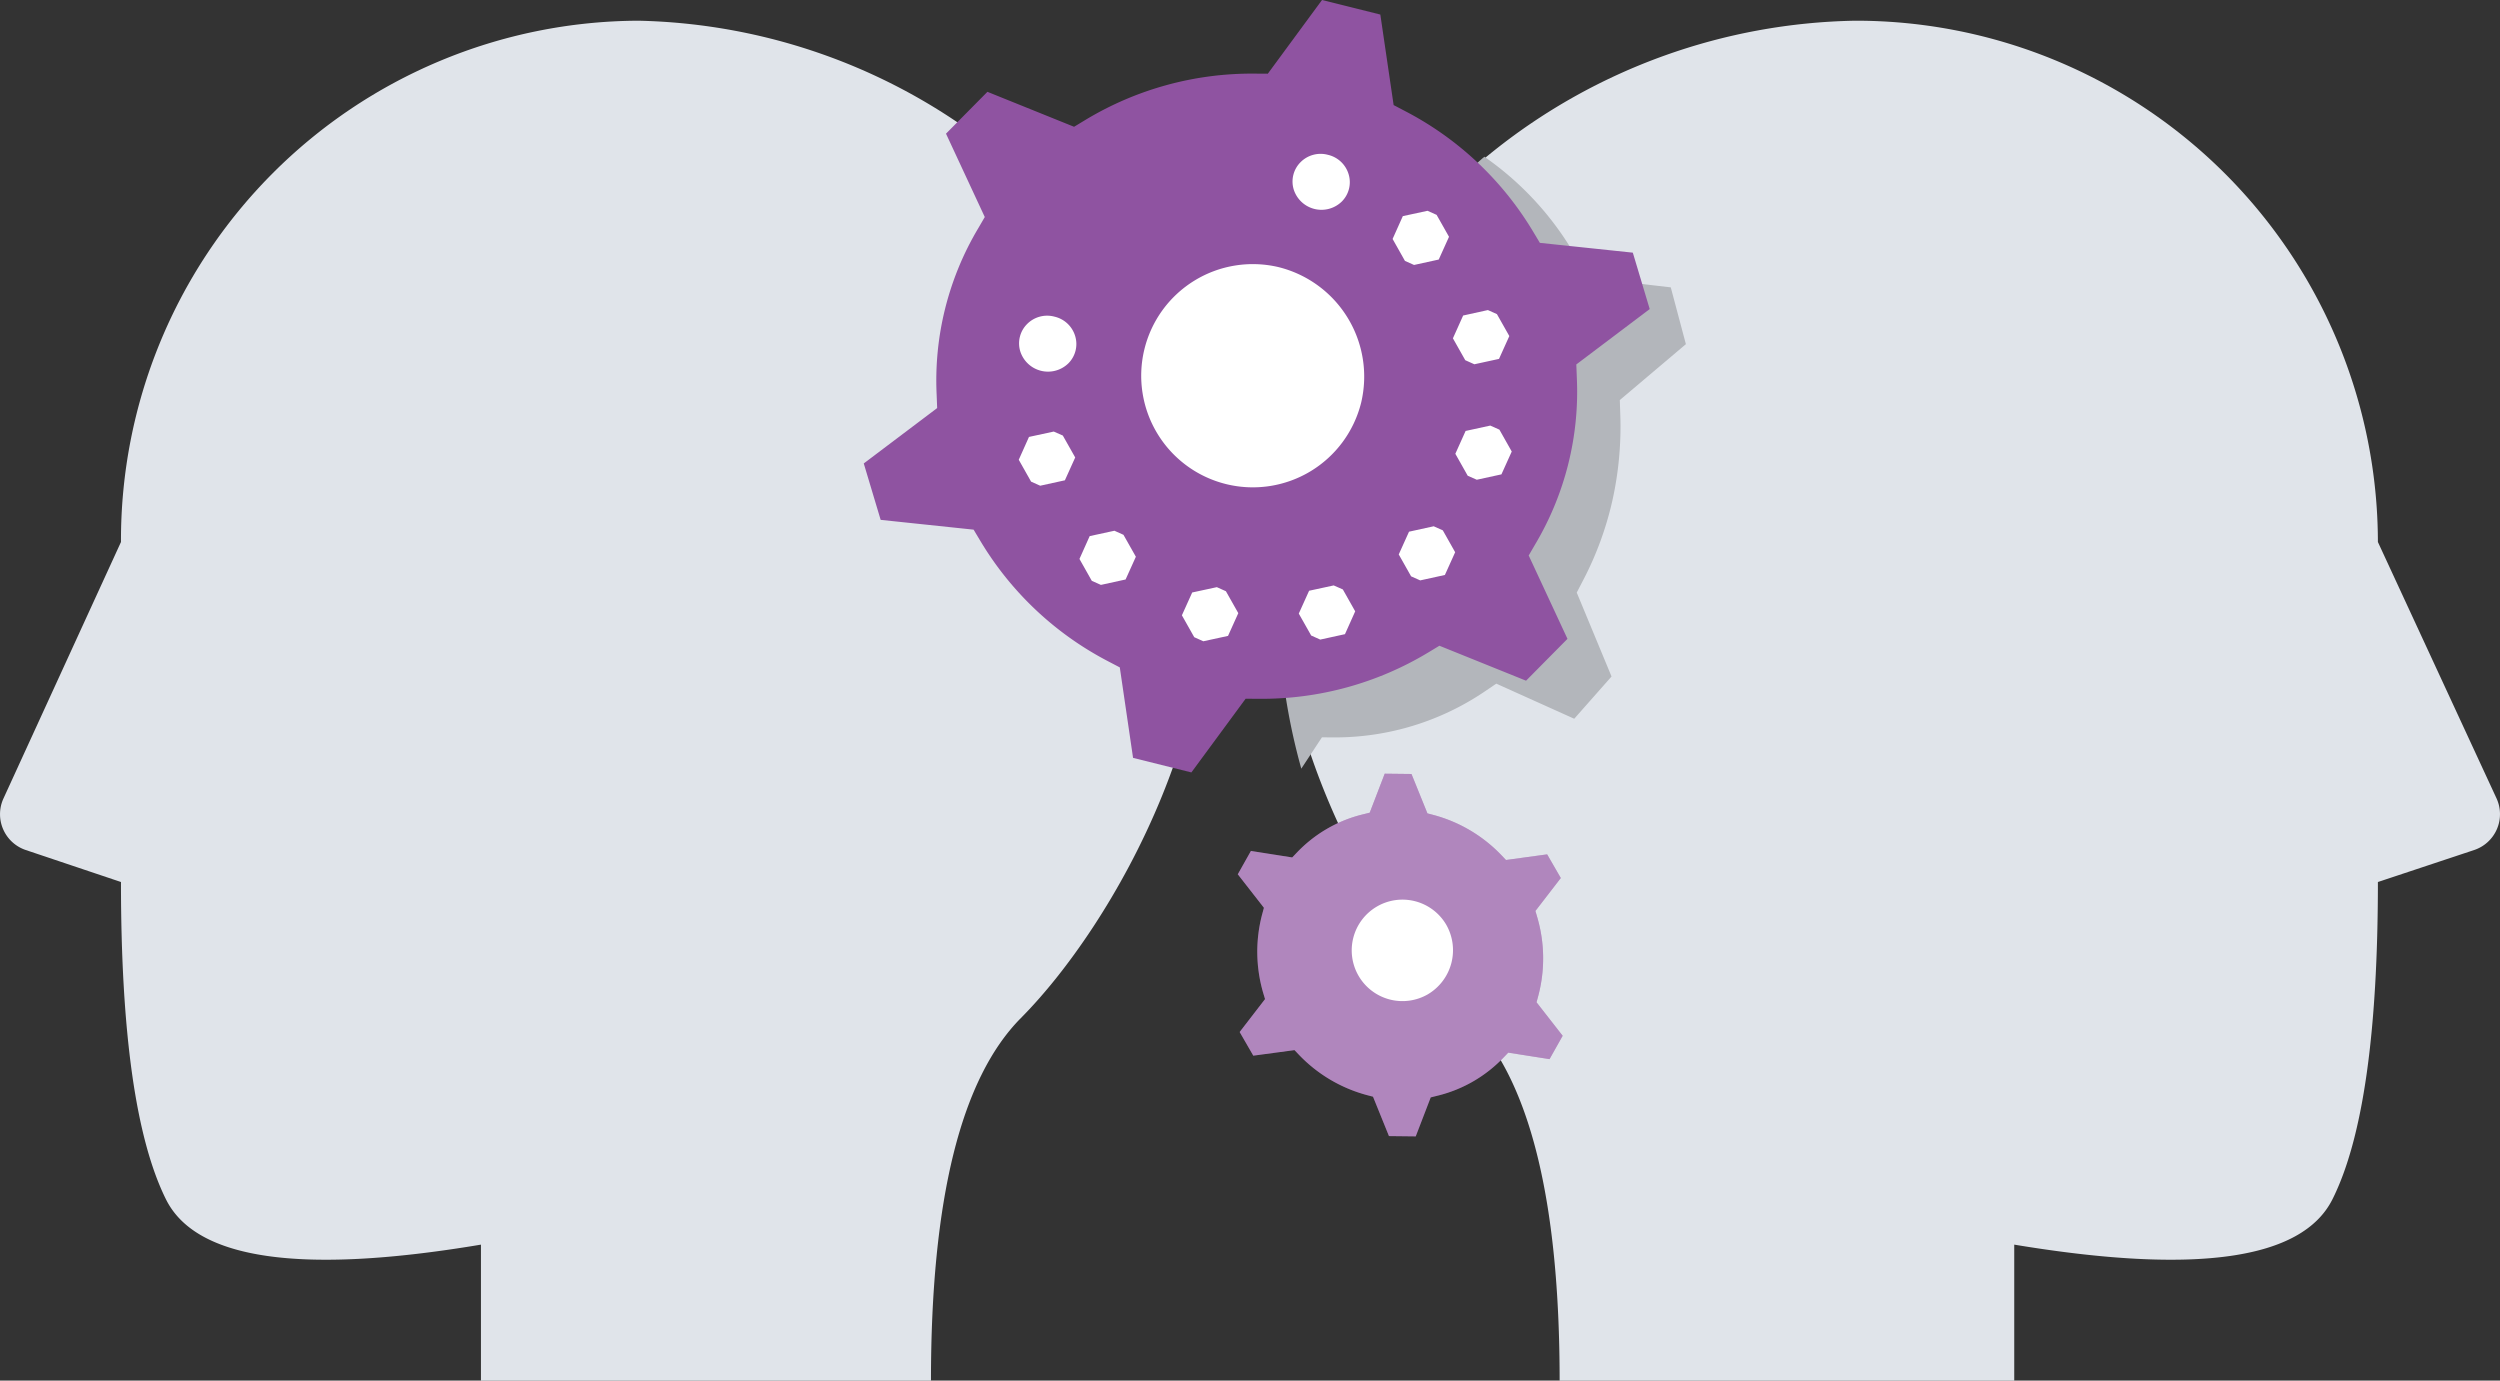
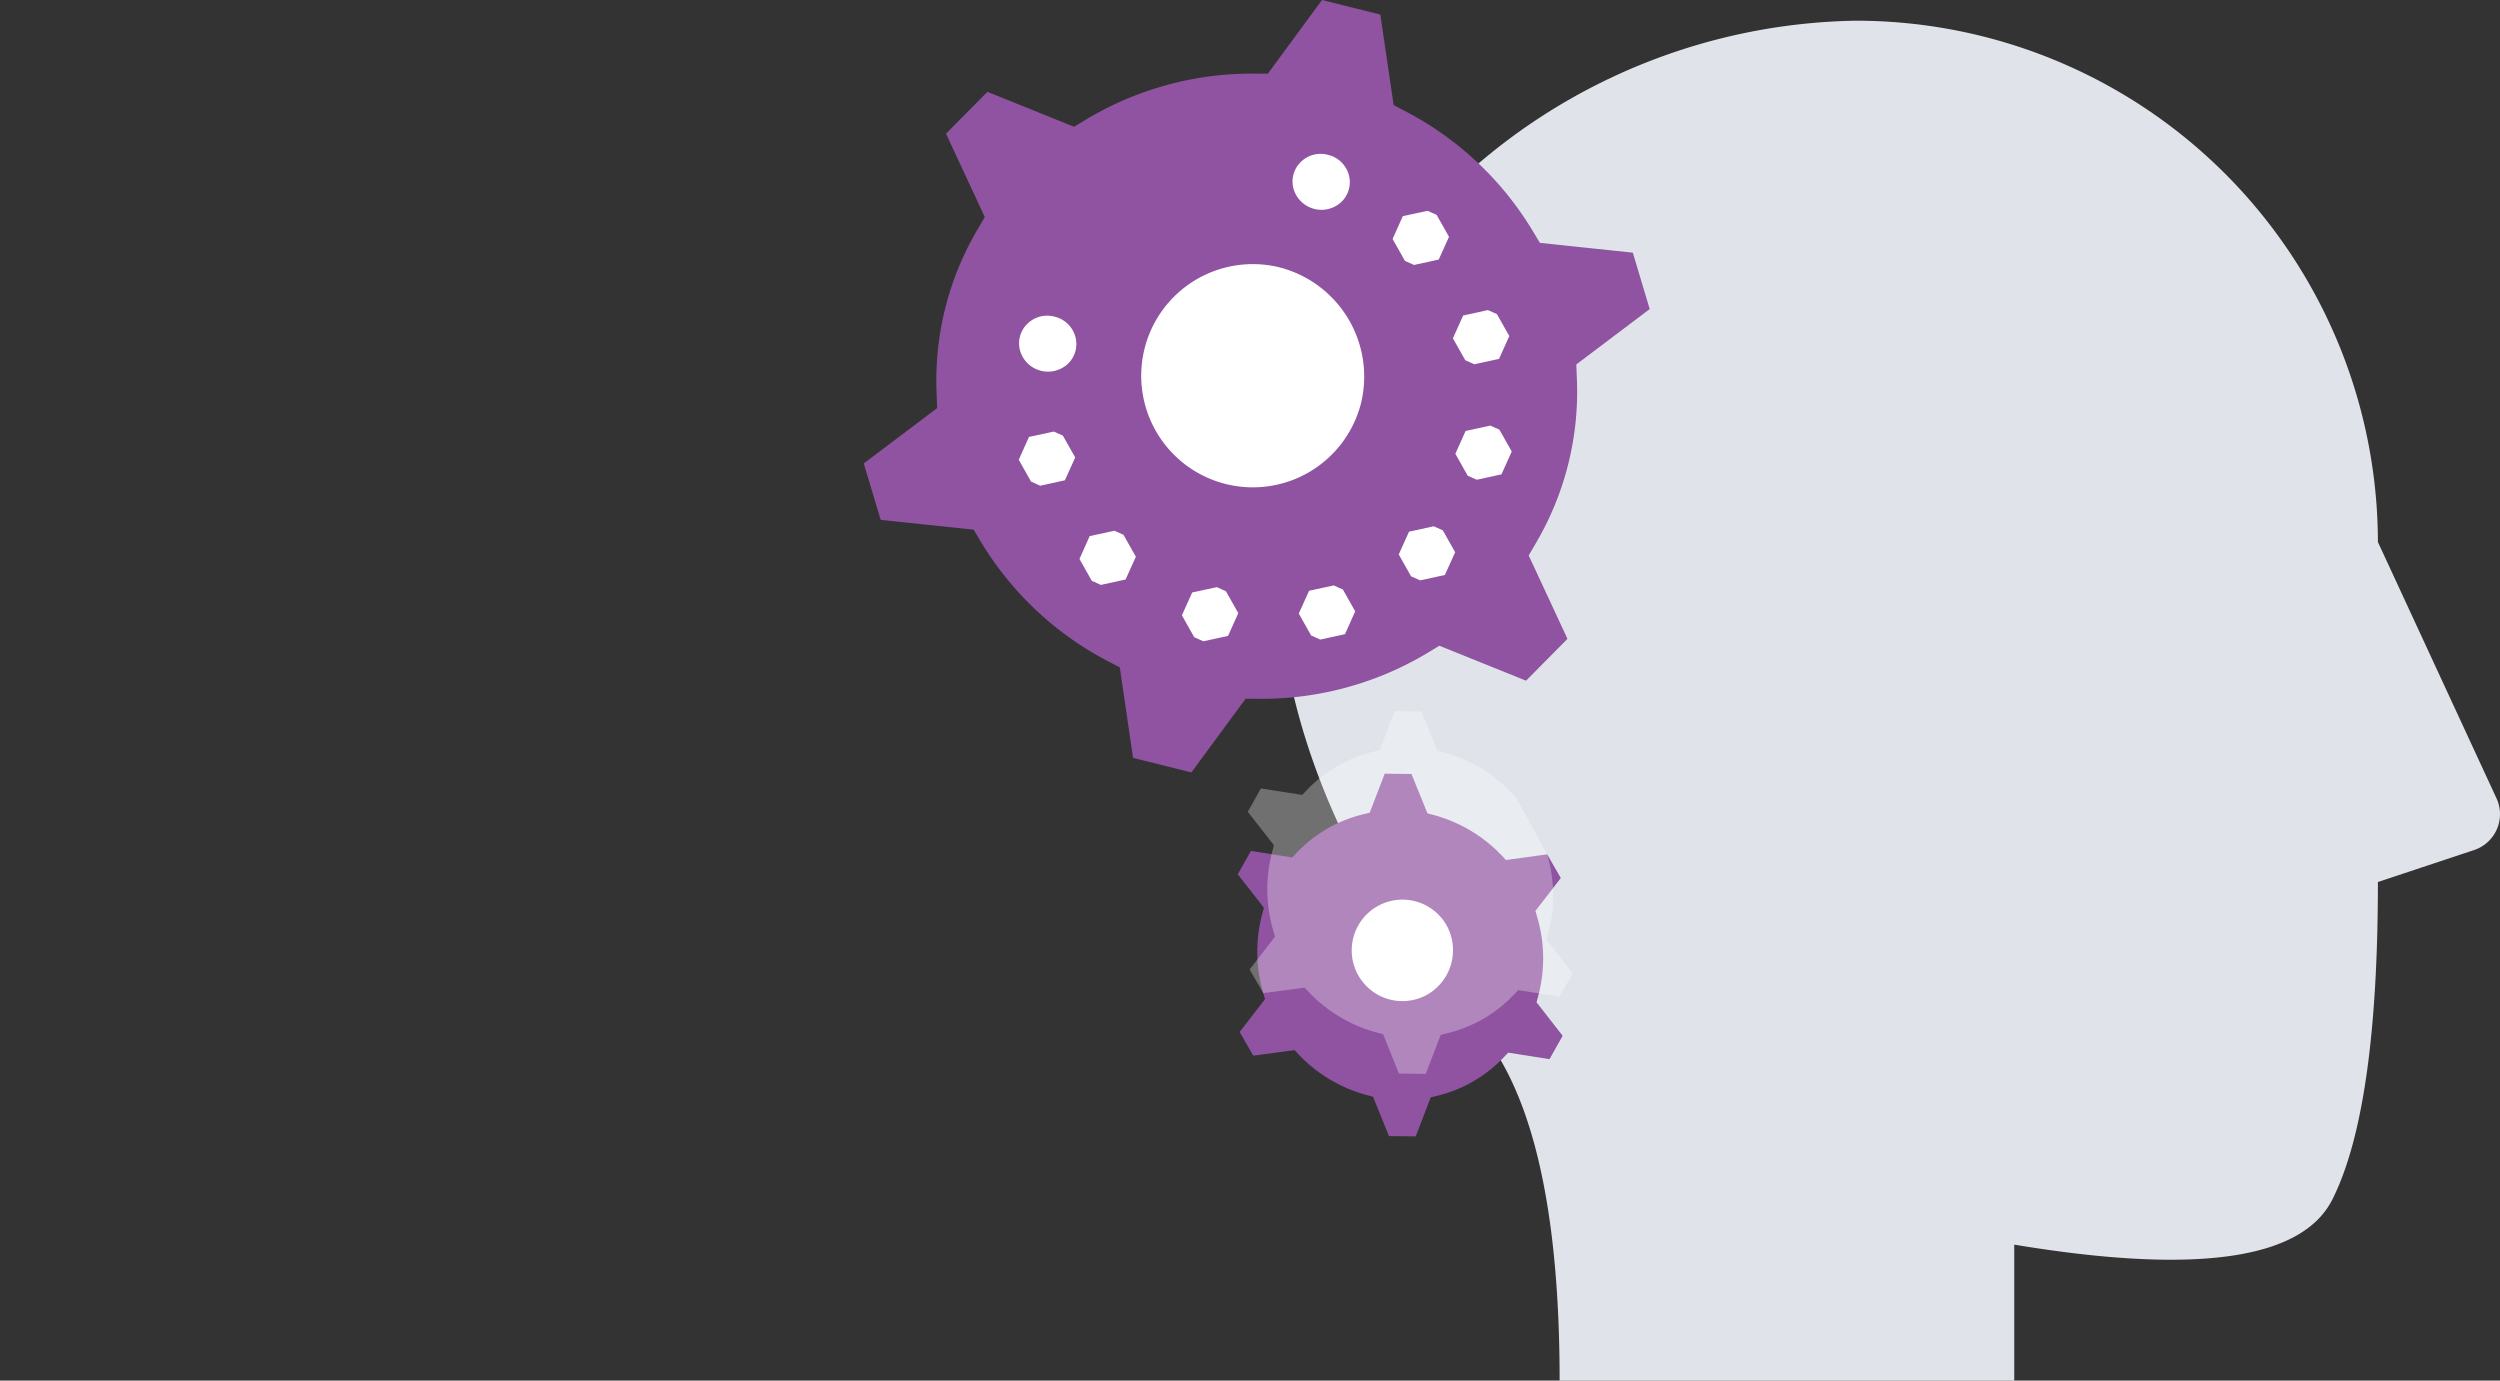
<svg xmlns="http://www.w3.org/2000/svg" id="Layer_1" data-name="Layer 1" viewBox="0 0 57.698 31.863">
  <rect x="0" y="0" width="57.698" height="31.863" fill="#333333" stroke="none" />
  <defs>
    <style>.underst-1{fill:#e0e4ea;}.underst-1,.underst-2,.underst-3,.underst-4,.underst-5{fill-rule:evenodd;}.underst-2{fill:#b3b6bb;}.underst-3{fill:#8f53a1;}.underst-4,.underst-5{fill:#fff;}.underst-5{fill-opacity:0.3;}</style>
  </defs>
  <title>self-understanding</title>
  <g id="Group-2">
    <g id="Group">
      <path id="Shape-Copy-4" class="underst-1" d="M55.554,14.911A12.048,12.048,0,0,0,43.489,2.88,13.757,13.757,0,0,0,30.375,13.342c-1.049,5.231,2.098,10.462,4.196,12.554q2.098,2.092,2.098,8.37H47.161V31.127q6.295,1.046,7.344-1.046t1.049-7.323l2.221-.738a.872.872,0,0,0,.516-1.194L55.554,14.911Z" transform="translate(-0.674 -2.402)" />
-       <path id="Combined-Shape-Copy" class="underst-2" d="M37.161,8.54l.143.269,1.93.225.349,1.311-1.525,1.29.01.31a7.858,7.858,0,0,1-.18,2.003,7.555,7.555,0,0,1-.685,1.862l-.139.268.803,1.937-.861.975-1.799-.81-.24.163a6.168,6.168,0,0,1-3.502,1.078l-.282-.002-.476.723a14.459,14.459,0,0,1-.351-6.178A14.027,14.027,0,0,1,34.931,6.019,7.087,7.087,0,0,1,37.161,8.54Z" transform="translate(-0.674 -2.402)" />
    </g>
-     <path class="underst-1" d="M3.466,14.911A11.988,11.988,0,0,1,15.409,2.88,13.653,13.653,0,0,1,28.391,13.342c1.039,5.231-2.077,10.462-4.154,12.554q-2.077,2.092-2.077,8.37H11.774V31.127q-6.231,1.046-7.27-1.046T3.466,22.758l-2.197-.738A.872.872,0,0,1,.754,20.83l2.712-5.919Z" transform="translate(-0.674 -2.402)" />
    <g id="Group-Copy-2">
      <path id="Path" class="underst-3" d="M31.185,2.402l1.346.336.307,2.089.278.146a7.433,7.433,0,0,1,2.937,2.767l.16.267,2.145.226.39,1.302-1.694,1.278.012.308a6.891,6.891,0,0,1-.956,3.835l-.155.266.895,1.924-.956.966-2-.807-.266.161a7.433,7.433,0,0,1-3.892,1.064l-.314-.002-1.252,1.701-1.346-.336L26.518,17.805l-.279-.146a7.429,7.429,0,0,1-2.935-2.766l-.16-.267-2.145-.226-.39-1.302,1.694-1.278-.012-.308a6.864,6.864,0,0,1,.956-3.835l.155-.266-.895-1.924.956-.966,2.0.807.266-.161A7.429,7.429,0,0,1,29.619,4.101l.315.002Z" transform="translate(-0.674 -2.402)" />
      <path class="underst-4" d="M30.178,8.566A2.576,2.576,0,1,0,32.088,11.696,2.603,2.603,0,0,0,30.178,8.566Z" transform="translate(-0.674 -2.402)" />
      <path id="Combined-Shape" class="underst-4" d="M28.758,15.953l.209.094.286.506-.237.525L28.446,17.202l-.21-.094-.285-.505.238-.527Zm2.697-.04.211.093.285.505-.236.527-.571.125-.209-.094-.286-.506.238-.527Zm-5.061-1.262.209.094.286.506-.237.525-.57.125-.21-.094-.285-.505.236-.527Zm7.369-.103.21.094.285.505-.237.525-.57.125-.21-.094-.285-.505.237-.525Zm-8.769-2.186.209.092.286.506-.238.527-.57.125-.21-.094-.285-.505.236-.527Zm10.075-.138.21.094.285.505-.238.527-.569.124-.209-.092-.286-.507L34.499,12.348ZM25.01,9.71a.651.651,0,0,1,.478.448.631.631,0,0,1-.157.63.672.672,0,0,1-1.11-.277.631.631,0,0,1,.157-.63A.651.651,0,0,1,25.01,9.71Zm10.003-.152.209.094.286.506-.238.527-.569.124-.21-.094-.285-.505.236-.526ZM33.621,7.267l.209.094.286.506-.237.525-.57.125-.21-.094L32.814,7.917l.236-.527ZM31.321,5.975a.651.651,0,0,1,.478.448.631.631,0,0,1-.157.63.672.672,0,0,1-1.11-.277.631.631,0,0,1,.157-.63A.651.651,0,0,1,31.321,5.975Z" transform="translate(-0.674 -2.402)" />
    </g>
    <g id="Group-Copy-3">
      <path id="path-1" class="underst-3" d="M36.381,22.12l.315.546-.586.76.04.137a3.379,3.379,0,0,1,.023,1.834l-.037.137.603.773-.303.539-.953-.15-.097.101a3.132,3.132,0,0,1-1.556.898l-.136.034-.346.9-.618-.007-.368-.909-.137-.036a3.379,3.379,0,0,1-1.577-.936l-.098-.103-.951.128-.315-.546.586-.76-.041-.137a3.377,3.377,0,0,1-.022-1.833l.037-.137-.603-.773.303-.539.953.15.097-.101a3.12,3.12,0,0,1,1.556-.898l.136-.034.346-.9.618.007.368.909.137.036a3.377,3.377,0,0,1,1.577.936l.099.104Z" transform="translate(-0.674 -2.402)" />
-       <path class="underst-5" d="M36.381,22.12l.315.546-.586.76.04.137a3.379,3.379,0,0,1,.023,1.834l-.037.137.603.773-.303.539-.953-.15-.097.101a3.132,3.132,0,0,1-1.556.898l-.136.034-.346.9-.618-.007-.368-.909-.137-.036a3.379,3.379,0,0,1-1.577-.936l-.098-.103-.951.128-.315-.546.586-.76-.041-.137a3.377,3.377,0,0,1-.022-1.833l.037-.137-.603-.773.303-.539.953.15.097-.101a3.12,3.12,0,0,1,1.556-.898l.136-.034.346-.9.618.007.368.909.137.036a3.377,3.377,0,0,1,1.577.936l.099.104Z" transform="translate(-0.674 -2.402)" />
+       <path class="underst-5" d="M36.381,22.12a3.379,3.379,0,0,1,.023,1.834l-.037.137.603.773-.303.539-.953-.15-.097.101a3.132,3.132,0,0,1-1.556.898l-.136.034-.346.9-.618-.007-.368-.909-.137-.036a3.379,3.379,0,0,1-1.577-.936l-.098-.103-.951.128-.315-.546.586-.76-.041-.137a3.377,3.377,0,0,1-.022-1.833l.037-.137-.603-.773.303-.539.953.15.097-.101a3.12,3.12,0,0,1,1.556-.898l.136-.034.346-.9.618.007.368.909.137.036a3.377,3.377,0,0,1,1.577.936l.099.104Z" transform="translate(-0.674 -2.402)" />
      <path class="underst-4" d="M34.048,23.737a1.171,1.171,0,1,0-.421,1.613A1.183,1.183,0,0,0,34.048,23.737Z" transform="translate(-0.674 -2.402)" />
    </g>
  </g>
</svg>